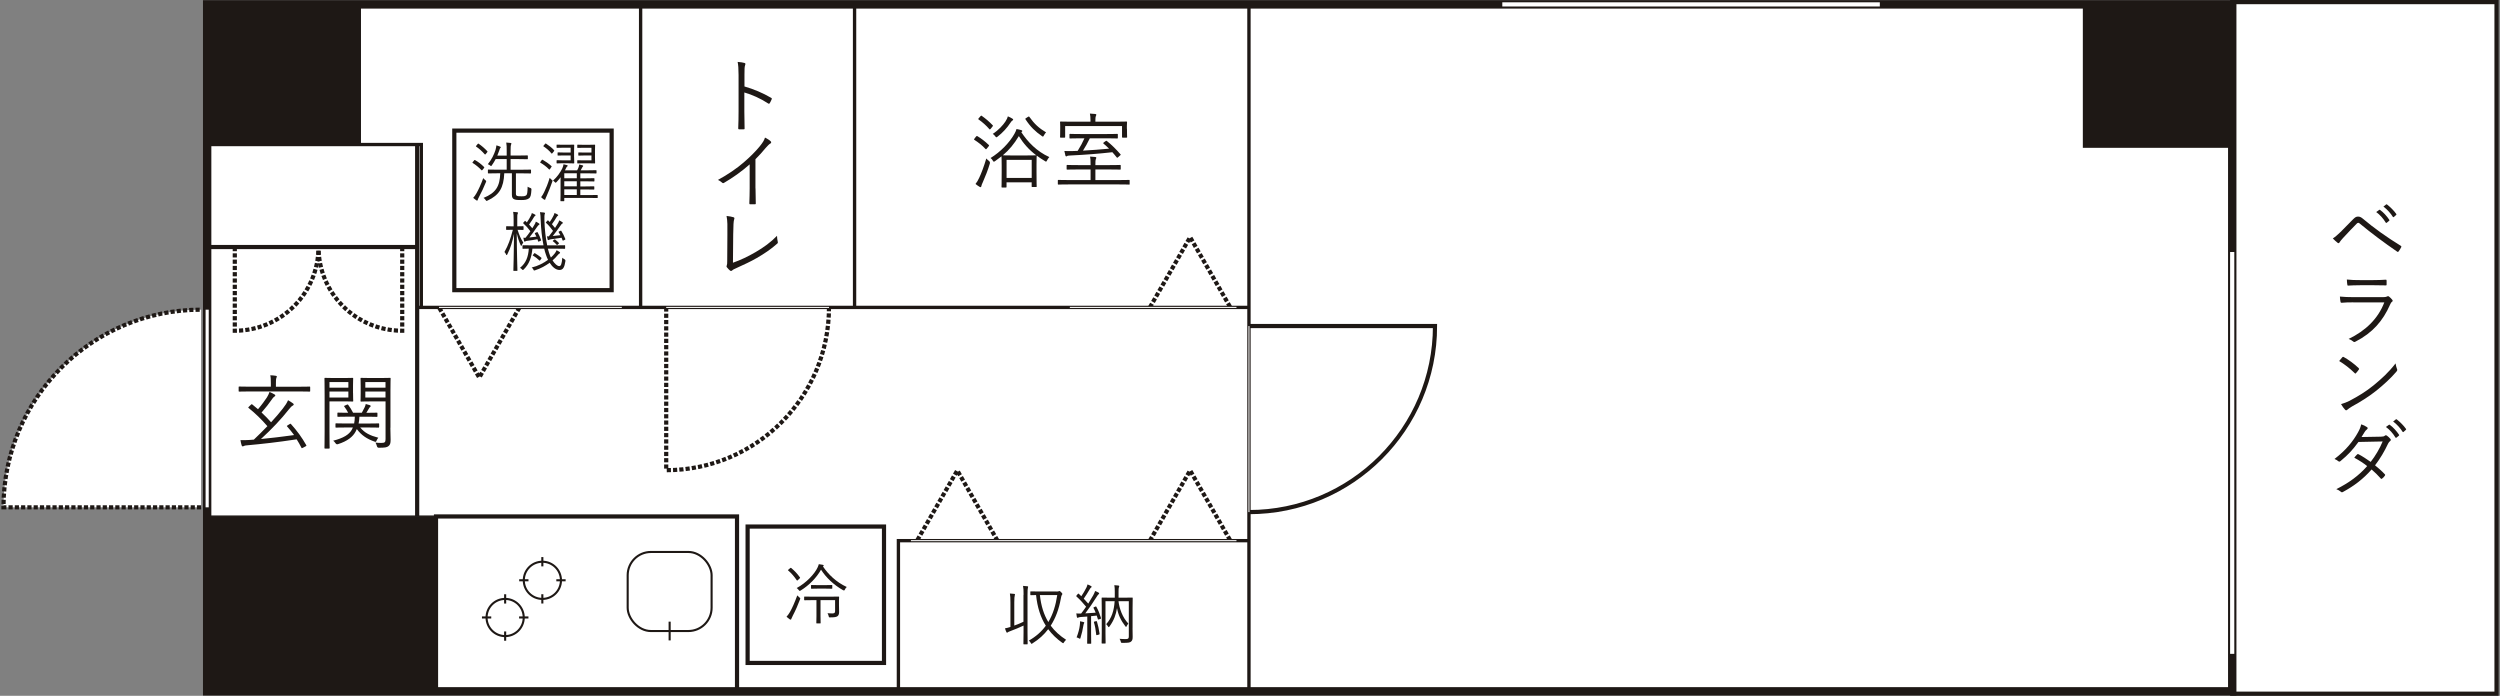
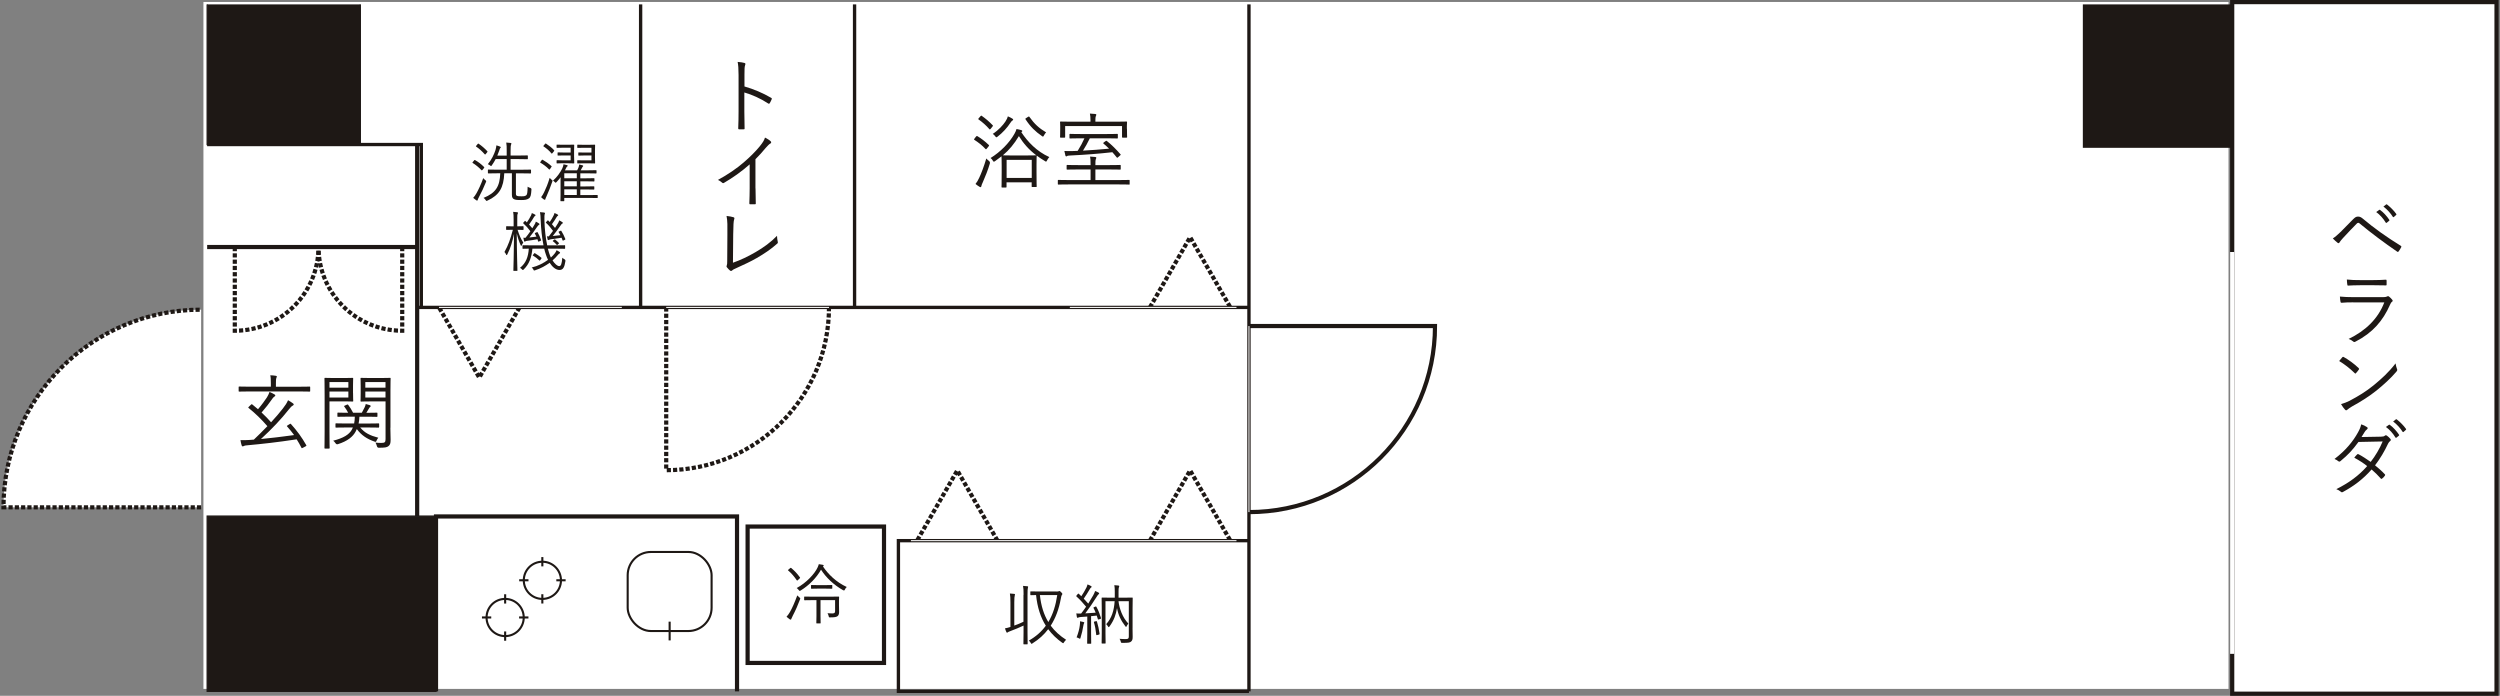
<svg xmlns="http://www.w3.org/2000/svg" id="_レイヤー_1" data-name="レイヤー 1" viewBox="0 0 597 166.15">
  <rect x="0" y="0" width="597" height="166.15" fill="#808080" stroke="none" />
  <defs>
    <style>
      .cls-1, .cls-2, .cls-3, .cls-4, .cls-5, .cls-6, .cls-7, .cls-8, .cls-9, .cls-10 {
        stroke-miterlimit: 10;
      }

      .cls-1, .cls-2, .cls-3, .cls-5, .cls-6, .cls-8, .cls-10 {
        stroke: #1e1815;
      }

      .cls-1, .cls-3 {
        stroke-dasharray: 0 0 1 .5;
      }

      .cls-1, .cls-11 {
        fill: #fff;
      }

      .cls-2 {
        stroke-width: .8px;
      }

      .cls-2, .cls-3, .cls-4, .cls-5, .cls-6, .cls-7, .cls-8, .cls-9, .cls-10 {
        fill: none;
      }

      .cls-4 {
        stroke-width: .75px;
      }

      .cls-4, .cls-7, .cls-9 {
        stroke: #fff;
      }

      .cls-5 {
        stroke-width: 2px;
      }

      .cls-8 {
        stroke-width: .3px;
      }

      .cls-12 {
        fill: #1e1815;
      }

      .cls-12, .cls-11 {
        stroke-width: 0px;
      }

      .cls-9 {
        stroke-width: .25px;
      }

      .cls-10 {
        stroke-width: .5px;
      }
    </style>
  </defs>
  <rect class="cls-11" x="48.58" y=".47" width="483.59" height="164.04" />
  <rect class="cls-11" x="533.05" y=".58" width="63.12" height="165.22" />
-   <rect class="cls-5" x="49.47" y="1.05" width="483.59" height="164.04" />
  <rect class="cls-12" x="49.47" y="123.24" width="54.66" height="41.85" />
  <rect class="cls-8" x="49.47" y="123.24" width="54.66" height="41.85" />
  <rect class="cls-6" x="533.05" y=".5" width="63.12" height="165.15" />
  <line class="cls-2" x1="298.25" y1="1.05" x2="298.25" y2="165.1" />
  <polyline class="cls-12" points="86.05 1.05 86.05 34.52 49.47 34.52 49.47 1.05" />
  <polyline class="cls-8" points="86.05 1.05 86.05 34.52 49.47 34.52 49.47 1.05" />
  <path class="cls-1" d="m48.03,121.15H.83c0-26.07,21.15-47.2,47.2-47.2" />
  <path class="cls-6" d="m298.25,77.86h44.43c0,24.54-19.91,44.43-44.43,44.43" />
  <path class="cls-3" d="m96.05,58.99v19.99c-11.04,0-19.99-8.96-19.99-19.99" />
  <path class="cls-3" d="m56.07,58.99v19.99c11.04,0,19.99-8.96,19.99-19.99" />
  <polyline class="cls-3" points="238.2 129.11 228.6 112.34 218.99 129.11" />
  <g>
-     <path class="cls-12" d="m233.06,32.65c.16-.2.2-.22.33-.14.84.49,1.86,1.25,2.74,2.12.1.1.08.16-.04.31l-.45.55c-.14.18-.22.2-.33.06-.76-.84-1.69-1.55-2.61-2.14-.14-.1-.14-.14,0-.31l.35-.45Zm1.59,10.95c-.18.39-.29.71-.31.88-.02.12-.1.22-.2.22-.06,0-.14-.04-.27-.12-.29-.18-.59-.37-.92-.65.33-.41.55-.78.88-1.47.45-.92,1.14-2.72,1.7-4.62.16.2.39.41.63.59q.31.24.22.61c-.43,1.47-1.12,3.21-1.72,4.56Zm-.53-15.83c.14-.18.2-.2.33-.1.92.65,1.78,1.37,2.59,2.23.12.12.1.18-.06.35l-.39.49c-.16.2-.22.22-.33.1-.76-.88-1.69-1.7-2.57-2.31-.14-.1-.12-.14.04-.31l.39-.45Zm9.76,3.78c1.55,2.35,3.7,4.6,6.7,5.96-.24.25-.41.51-.55.8-.1.2-.16.29-.24.29-.06,0-.14-.06-.27-.14-.72-.43-1.37-.86-1.96-1.31v.08c0,.12-.04.61-.04,2v1.86c0,2.86.04,3.31.04,3.43,0,.14-.02.14-.16.14h-.88c-.14,0-.16,0-.16-.14v-.98h-6v1.08c0,.14-.02.16-.16.16h-.88c-.14,0-.16-.02-.16-.16,0-.1.04-.57.04-3.47v-1.65c0-1.41-.04-1.98-.04-2.17-.49.39-.98.76-1.53,1.14-.14.1-.24.14-.29.14-.1,0-.16-.08-.24-.23-.16-.29-.33-.47-.55-.65,2.37-1.45,4.53-3.68,5.7-5.78.25-.47.41-.78.49-1.14.45.08.8.16,1.16.27.16.04.22.12.22.22,0,.06-.04.14-.12.18l-.14.08Zm-2.17-2.74c-.12.08-.31.33-.41.49-.8,1.23-1.88,2.41-3.08,3.33-.14.1-.22.16-.29.16s-.14-.08-.27-.25c-.16-.22-.37-.43-.59-.57,1.39-.9,2.45-2.1,3-2.92.35-.53.51-.9.61-1.27.41.18.74.33,1.08.55.14.08.18.16.18.23,0,.12-.1.18-.22.25Zm5.74,8.27c-1.78-1.35-3.06-2.82-4.15-4.58-1.12,1.86-2.31,3.31-3.82,4.58.25.02.88.04,2.21.04h3.37c1.67,0,2.23-.04,2.35-.04h.04Zm-1.08,1.1h-6v4.31h6v-4.31Zm-.88-10.27c.18-.12.22-.14.31-.02,1.2,1.7,2.29,2.7,4,3.72-.18.18-.35.41-.51.72-.1.2-.16.29-.24.29-.06,0-.16-.06-.29-.16-1.51-1.04-2.7-2.17-3.88-3.98-.08-.12-.06-.16.16-.29l.45-.29Z" />
+     <path class="cls-12" d="m233.06,32.65c.16-.2.2-.22.33-.14.84.49,1.86,1.25,2.74,2.12.1.1.08.16-.04.31l-.45.55c-.14.18-.22.2-.33.06-.76-.84-1.69-1.55-2.61-2.14-.14-.1-.14-.14,0-.31l.35-.45Zm1.59,10.95c-.18.39-.29.71-.31.88-.02.12-.1.22-.2.22-.06,0-.14-.04-.27-.12-.29-.18-.59-.37-.92-.65.33-.41.55-.78.88-1.47.45-.92,1.14-2.72,1.7-4.62.16.2.39.41.63.59q.31.24.22.61c-.43,1.47-1.12,3.21-1.72,4.56Zm-.53-15.83c.14-.18.2-.2.33-.1.92.65,1.78,1.37,2.59,2.23.12.12.1.18-.06.35l-.39.49c-.16.2-.22.22-.33.1-.76-.88-1.69-1.7-2.57-2.31-.14-.1-.12-.14.04-.31l.39-.45Zm9.76,3.78c1.55,2.35,3.7,4.6,6.7,5.96-.24.25-.41.51-.55.8-.1.2-.16.29-.24.29-.06,0-.14-.06-.27-.14-.72-.43-1.37-.86-1.96-1.31v.08c0,.12-.04.61-.04,2v1.86c0,2.86.04,3.31.04,3.43,0,.14-.02.14-.16.14h-.88c-.14,0-.16,0-.16-.14v-.98h-6v1.08c0,.14-.02.16-.16.16h-.88c-.14,0-.16-.02-.16-.16,0-.1.04-.57.04-3.47v-1.65c0-1.41-.04-1.98-.04-2.17-.49.39-.98.76-1.53,1.14-.14.1-.24.14-.29.14-.1,0-.16-.08-.24-.23-.16-.29-.33-.47-.55-.65,2.37-1.45,4.53-3.68,5.7-5.78.25-.47.41-.78.49-1.14.45.08.8.16,1.16.27.16.04.22.12.22.22,0,.06-.04.14-.12.18l-.14.08Zm-2.17-2.74c-.12.08-.31.33-.41.49-.8,1.23-1.88,2.41-3.08,3.33-.14.1-.22.16-.29.16s-.14-.08-.27-.25c-.16-.22-.37-.43-.59-.57,1.39-.9,2.45-2.1,3-2.92.35-.53.51-.9.61-1.27.41.18.74.33,1.08.55.14.08.18.16.18.23,0,.12-.1.18-.22.25m5.74,8.27c-1.78-1.35-3.06-2.82-4.15-4.58-1.12,1.86-2.31,3.31-3.82,4.58.25.02.88.04,2.21.04h3.37c1.67,0,2.23-.04,2.35-.04h.04Zm-1.08,1.1h-6v4.31h6v-4.31Zm-.88-10.27c.18-.12.22-.14.31-.02,1.2,1.7,2.29,2.7,4,3.72-.18.18-.35.41-.51.72-.1.2-.16.29-.24.29-.06,0-.16-.06-.29-.16-1.51-1.04-2.7-2.17-3.88-3.98-.08-.12-.06-.16.16-.29l.45-.29Z" />
    <path class="cls-12" d="m269.77,43.92c0,.14,0,.16-.14.16-.12,0-.72-.04-2.57-.04h-11.74c-1.82,0-2.45.04-2.55.04-.14,0-.16-.02-.16-.16v-.8c0-.14.02-.16.16-.16.1,0,.72.04,2.55.04h5.11v-2.53h-2.8c-1.98,0-2.64.04-2.76.04-.14,0-.16-.02-.16-.16v-.8c0-.14.02-.16.16-.16.12,0,.78.04,2.76.04h2.8v-.14c0-.94-.02-1.45-.12-1.9.45.02.9.06,1.25.1.14.02.24.1.24.16,0,.14-.06.24-.12.37-.08.18-.1.47-.1,1.29v.12h3.13c1.98,0,2.65-.04,2.76-.04.14,0,.16.02.16.16v.8c0,.14-.02.16-.16.16-.12,0-.78-.04-2.76-.04h-3.13v2.53h5.47c1.84,0,2.45-.04,2.57-.04.14,0,.14.02.14.16v.8Zm-.65-13.17c0,1.63.04,1.84.04,1.96,0,.14-.02.16-.16.16h-.9c-.14,0-.16-.02-.16-.16v-2.61h-13.58v2.61c0,.14-.02.16-.16.16h-.9c-.14,0-.16-.02-.16-.16,0-.12.04-.33.04-1.96v-.61c0-.59-.04-.86-.04-.96,0-.14.02-.16.16-.16.1,0,.78.04,2.7.04h4.41v-.33c0-.65-.04-1.16-.14-1.61.47.02.92.06,1.29.1.14.02.24.08.24.18,0,.14-.06.22-.12.35-.08.18-.1.47-.1.98v.33h4.72c1.88,0,2.57-.04,2.68-.04.14,0,.16.02.16.16,0,.1-.04.37-.04.86v.71Zm-5.09,2.94c.16-.12.2-.1.31,0,1.14.9,2.19,1.96,3.23,3.15.1.12.08.14-.1.29l-.51.45c-.14.12-.2.12-.31-.02-.35-.43-.67-.84-1.02-1.21-3.31.37-6.45.61-9.99.78-.55.02-.72.06-.82.14-.08.06-.14.08-.22.08s-.14-.08-.18-.2c-.08-.27-.18-.71-.25-1.1.61.04,1.29.04,1.98.02.39,0,.8-.02,1.2-.04.65-1.02,1.2-2.06,1.61-3h-.8c-1.84,0-2.51.04-2.61.04-.14,0-.16-.02-.16-.16v-.78c0-.14.02-.16.16-.16.1,0,.76.04,2.61.04h6.01c1.84,0,2.51-.04,2.61-.04.14,0,.16.02.16.16v.78c0,.14-.02.16-.16.16-.1,0-.76-.04-2.61-.04h-3.92c-.53,1.1-1.08,2.08-1.63,2.94,2.14-.12,4.21-.27,6.23-.47-.41-.41-.86-.8-1.33-1.21-.12-.1-.12-.16.1-.31l.41-.29Z" />
  </g>
  <g>
    <path class="cls-12" d="m74.07,93.36c0,.14-.02.16-.16.16-.12,0-.72-.04-2.57-.04h-11.62c-1.84,0-2.47.04-2.57.04-.14,0-.16-.02-.16-.16v-.9c0-.14.02-.16.16-.16.1,0,.72.04,2.57.04h4.96v-.74c0-1-.02-1.51-.14-1.98.49,0,.94.06,1.33.12.16.02.24.08.24.16,0,.14-.06.22-.12.35-.08.2-.1.49-.1,1.37v.73h5.45c1.84,0,2.45-.04,2.57-.04.14,0,.16.02.16.16v.9Zm-4.9,7.9c.18-.12.22-.1.31,0,1.45,1.61,2.61,3.19,3.66,5.05.06.14.04.18-.18.29l-.63.33c-.25.14-.27.14-.35-.02-.35-.69-.72-1.35-1.14-2-4.8.73-8.23,1.1-11.83,1.43-.41.04-.59.06-.72.14-.1.06-.24.12-.35.12-.1,0-.2-.1-.25-.29-.1-.31-.2-.76-.27-1.21.72.02,1.29.02,2.16-.04.33-.02.69-.04,1.04-.08,1.08-1.02,2.17-2.12,3.23-3.21-1.43-1.65-2.86-3.04-4.49-4.35-.12-.1-.12-.14.1-.33l.47-.45c.16-.16.2-.16.31-.06.45.37.92.74,1.37,1.14.94-1.1,1.65-2.1,2.14-2.84.27-.43.45-.84.61-1.29.39.16.88.41,1.18.59.16.1.2.18.2.27,0,.12-.14.22-.24.27-.2.12-.39.37-.59.67-.61.88-1.43,1.96-2.45,3.12.8.74,1.57,1.53,2.27,2.33,1.06-1.16,2.04-2.27,2.8-3.27.61-.78.98-1.35,1.25-2,.49.27.84.51,1.16.74.18.12.2.2.2.29s-.08.18-.25.27c-.24.12-.51.39-.9.88-1.9,2.41-4,4.62-6.68,7.09,2.19-.22,4.72-.49,7.9-.96-.49-.69-1.04-1.35-1.65-2.04-.1-.1-.08-.14.12-.27l.51-.31Z" />
    <path class="cls-12" d="m84.31,93.85c0,1.29.04,1.78.04,1.88,0,.14-.02.16-.16.16-.1,0-.59-.04-1.96-.04h-3.55v7.13c0,2.7.04,3.86.04,3.98,0,.14-.02.16-.16.16h-.92c-.14,0-.16-.02-.16-.16,0-.12.04-1.27.04-3.98v-8.48c0-2.8-.04-4-.04-4.11,0-.14.02-.16.16-.16.12,0,.76.04,2.21.04h2.37c1.37,0,1.86-.04,1.96-.04.14,0,.16.02.16.16,0,.12-.04.61-.04,1.8v1.67Zm-1.12-2.62h-4.51v1.35h4.51v-1.35Zm0,2.27h-4.51v1.43h4.51v-1.43Zm7.33,8.46c0,.14-.02.16-.16.16-.12,0-.74-.04-2.61-.04h-1.74c1.06,1.29,2.33,1.92,4.33,2.45-.16.18-.29.41-.43.71-.14.31-.16.33-.51.2-1.76-.63-3.08-1.47-4.19-2.98l-.29.61c-.65,1.21-1.92,2.27-4.23,3q-.33.1-.53-.18c-.22-.31-.39-.51-.59-.65,2.45-.63,3.78-1.45,4.45-2.63.1-.18.18-.35.25-.53h-1.37c-1.9,0-2.53.04-2.63.04-.14,0-.16-.02-.16-.16v-.71c0-.14.02-.16.16-.16.1,0,.72.04,2.63.04h1.67c.1-.47.14-1,.16-1.63h-1.47c-1.82,0-2.43.04-2.53.04-.14,0-.16-.02-.16-.16v-.69c0-.14.02-.16.16-.16.1,0,.69.04,2.41.04-.27-.53-.57-1.02-.92-1.47-.1-.14-.06-.18.14-.25l.45-.2c.2-.08.24-.1.33.02.39.51.82,1.18,1.18,1.9h2.08c.25-.47.47-.9.67-1.29.12-.25.22-.53.27-.8.35.08.69.18.96.27.14.06.22.12.22.22s-.06.16-.14.22c-.12.1-.24.25-.31.41-.16.25-.33.59-.59.98,1.78,0,2.37-.04,2.49-.04.14,0,.16.02.16.16v.69c0,.14-.02.16-.16.16-.12,0-.71-.04-2.53-.04h-1.61c-.02.53-.08,1.08-.2,1.63h2.14c1.86,0,2.49-.04,2.61-.04.14,0,.16.02.16.16v.71Zm2.7.18c0,1.08.06,2.16.06,2.9,0,.86-.14,1.19-.51,1.49-.37.31-.82.39-2.31.39q-.35,0-.45-.37c-.1-.37-.2-.61-.35-.86.51.06.86.08,1.37.08.86,0,1.04-.16,1.04-.94v-8.97h-3.68c-1.53,0-2.02.04-2.12.04-.16,0-.18-.02-.18-.16,0-.1.04-.47.04-1.76v-1.9c0-1.2-.04-1.57-.04-1.69,0-.14.02-.16.18-.16.1,0,.59.04,2.12.04h2.61c1.51,0,2.02-.04,2.12-.04.14,0,.16.02.16.16,0,.12-.04.9-.04,2.8v8.95Zm-1.16-10.91h-4.82v1.35h4.82v-1.35Zm0,2.27h-4.82v1.43h4.82v-1.43Z" />
  </g>
  <g>
    <path class="cls-12" d="m261.59,144.85c.13-.05.16-.06.22.05.5.88.81,1.72,1.11,2.68.03.12.02.16-.17.22l-.31.11c-.2.06-.24.05-.27-.06l-.27-.85c-.45.06-.91.11-1.35.14v4.18c0,1.71.03,2.21.03,2.29,0,.11-.02.11-.13.11h-.71c-.11,0-.13,0-.13-.11,0-.09.03-.58.03-2.29v-4.09c-.53.05-1.05.08-1.54.11-.36.03-.53.09-.61.14-.06.03-.11.06-.17.06-.08,0-.14-.08-.17-.2-.05-.23-.08-.5-.13-.86.36.03.63.05,1.02.03h.13c.42-.53.81-1.08,1.19-1.63-.72-.86-1.49-1.72-2.3-2.44-.09-.09-.09-.11.03-.25l.28-.34c.13-.14.16-.14.25-.05l.6.58c.42-.63.86-1.36,1.22-2.08.14-.3.2-.5.25-.74.28.09.58.23.83.38.11.06.16.11.16.19s-.05.13-.13.17c-.11.08-.17.16-.28.33-.55.92-.94,1.58-1.47,2.33.36.38.71.75,1.07,1.18.41-.66.8-1.32,1.19-1.99.22-.39.34-.69.45-1.02.3.11.56.23.83.39.09.05.14.11.14.19s-.05.13-.14.2c-.14.12-.28.3-.53.71-.88,1.39-1.76,2.7-2.65,3.85.8-.03,1.6-.09,2.48-.16-.14-.38-.31-.74-.5-1.1-.06-.11-.05-.16.14-.23l.3-.13Zm-2.74,4.03c-.05.08-.11.3-.16.6-.13.83-.34,1.8-.67,2.85-.05.16-.08.22-.14.22-.05,0-.11-.05-.24-.12-.14-.09-.39-.19-.55-.22.42-1.08.67-2.05.77-2.88.05-.39.06-.66.05-.97.33.06.63.13.8.17.16.05.22.09.22.17,0,.06-.03.11-.08.19Zm2.87-.53c.16-.05.2-.03.23.08.28.91.47,1.83.63,2.9.02.13,0,.17-.19.22l-.34.09c-.22.06-.25.06-.27-.08-.11-1.11-.28-2.05-.55-2.95-.03-.11-.02-.14.16-.19l.33-.08Zm8.73,1.57c0,1.13.03,1.75.03,2.16,0,.56-.08.86-.36,1.11-.28.25-.58.33-2.1.33-.3,0-.31-.02-.39-.33-.06-.27-.16-.44-.28-.64.56.05,1.13.06,1.52.06.53,0,.69-.13.69-.64v-8.4h-2.46c.2,1.71.92,3.85,2.35,5.34-.16.19-.31.41-.41.63-.06.13-.09.17-.14.17-.03,0-.09-.05-.17-.16-1.03-1.33-1.68-2.65-1.99-4.34-.24,1.52-.71,2.92-1.79,4.39-.08.11-.13.16-.19.16-.05,0-.09-.05-.16-.16-.13-.22-.3-.41-.44-.55,1.33-1.47,1.86-3.21,2.02-5.48h-2.19v7.65c0,1.58.03,2.24.03,2.32,0,.13-.02.14-.11.14h-.71c-.11,0-.13-.02-.13-.14,0-.08.03-.72.03-2.4v-5.88c0-1.68-.03-2.35-.03-2.43,0-.11.02-.13.13-.13.08,0,.58.03,2.01.03h1v-1.47c0-.64-.02-1.07-.11-1.52.38.02.66.05.99.09.13.02.19.08.19.14,0,.11-.05.19-.09.3-.06.17-.08.42-.08.99v1.47h1.24c1.43,0,1.93-.03,2.01-.03.11,0,.13.02.13.13,0,.08-.03.83-.03,2.48v4.61Z" />
    <path class="cls-12" d="m244.43,142.06c0-1.11-.02-1.54-.13-2.15.42.02.75.05,1.05.09.11.02.17.06.17.13,0,.08-.03.16-.06.27-.06.19-.09.58-.09,1.63v9c0,1.82.03,2.63.03,2.71,0,.11-.02.13-.13.13h-.75c-.11,0-.13-.02-.13-.13,0-.08.03-.88.03-2.7v-1.65c-.99.47-2.08.92-3.15,1.32-.33.13-.55.22-.6.27-.08.08-.13.11-.19.11s-.11-.06-.16-.16c-.13-.27-.24-.55-.33-.88.39-.06.8-.17,1.3-.33v-5.83c0-1.11-.03-1.55-.13-2.16.41.02.74.05,1.05.09.09.02.17.05.17.13,0,.09-.03.16-.06.28-.06.19-.11.58-.11,1.63v5.53c.77-.28,1.5-.56,2.19-.91v-6.42Zm7.85-.8c.36,0,.45-.02.55-.08.06-.03.11-.05.17-.05.08,0,.19.06.44.33.2.19.25.3.25.38s-.05.17-.11.25c-.11.11-.17.39-.27.94-.44,2.4-1.21,4.53-2.4,6.38.97,1.32,2.19,2.41,3.68,3.38-.2.17-.38.38-.52.61-.09.14-.13.2-.19.2-.05,0-.11-.05-.22-.11-1.33-.94-2.44-2.01-3.35-3.24-.99,1.3-2.21,2.43-3.73,3.37-.11.08-.19.13-.25.13s-.11-.08-.2-.24c-.13-.22-.28-.41-.45-.53,1.71-.97,3.04-2.16,4.06-3.56-1.24-1.97-2.02-4.36-2.33-7.32-.86.02-1.18.03-1.24.03-.11,0-.13-.02-.13-.14v-.66c0-.09.02-.11.13-.11.08,0,.55.03,1.99.03h4.12Zm-3.95.85c.28,2.62.96,4.7,2.01,6.44,1.11-1.85,1.77-4.01,2.13-6.44h-4.14Z" />
  </g>
  <g>
    <path class="cls-12" d="m113.2,38.32c.11-.14.14-.16.25-.09.72.41,1.43.92,2.15,1.65.08.08.08.13-.05.28l-.31.39c-.13.16-.19.17-.27.08-.63-.67-1.35-1.25-2.08-1.71-.11-.08-.11-.11.02-.25l.3-.34Zm1.18,8.73c-.17.31-.27.55-.3.69-.02.11-.08.17-.17.17-.05,0-.11-.03-.22-.11-.22-.16-.42-.31-.69-.55.28-.31.5-.6.8-1.13.38-.67,1.08-2.1,1.6-3.59.11.16.3.33.49.49.16.13.22.17.22.25,0,.06-.03.14-.08.25-.47,1.16-1.08,2.49-1.65,3.53Zm-.33-12.65c.11-.14.16-.14.25-.08.77.53,1.46,1.13,2.07,1.79.09.09.06.13-.03.25l-.34.42c-.11.14-.17.16-.25.06-.66-.74-1.3-1.33-2.04-1.83-.09-.06-.09-.09.05-.25l.3-.36Zm9.14,11.67c0,.44.03.56.22.67.2.11.45.14,1.13.14s.86-.06,1.1-.23c.27-.19.33-.67.36-2.07.17.12.38.22.66.31q.27.09.25.38c-.08,1.32-.19,1.83-.63,2.12-.45.31-.94.38-1.82.38-.92,0-1.43-.03-1.8-.25-.23-.14-.42-.38-.42-1.03v-5.11h-1.82c-.16,3.49-1.18,5.2-4,6.52-.11.05-.17.08-.22.08-.08,0-.13-.06-.22-.2-.17-.27-.33-.41-.52-.52,2.98-1.21,3.89-2.77,4-5.88h-.61c-1.6,0-2.13.03-2.21.03-.11,0-.13-.02-.13-.13v-.66c0-.11.02-.13.13-.13.08,0,.61.03,2.21.03h2.15v-2.54h-2.63c-.27.5-.56,1-.91,1.49-.09.13-.13.19-.19.19-.05,0-.11-.05-.22-.14-.17-.14-.38-.25-.56-.31.94-1.13,1.5-2.37,1.83-3.37.13-.45.19-.8.22-1.13.34.09.63.19.88.3.11.05.17.09.17.17,0,.06-.06.13-.13.19-.09.09-.14.25-.25.6-.13.36-.27.77-.45,1.18h2.24v-1.1c0-1.05,0-1.36-.11-2.01.38.02.72.05,1.02.09.13.02.22.08.22.14,0,.11-.08.22-.11.33-.06.19-.09.45-.09,1.44v1.1h1.94c1.49,0,1.97-.03,2.05-.03.11,0,.13.02.13.13v.66c0,.11-.02.12-.13.12-.08,0-.56-.03-2.05-.03h-1.94v2.54h2.54c1.6,0,2.13-.03,2.21-.03.11,0,.13.02.13.13v.66c0,.11-.02.13-.13.13-.08,0-.61-.03-2.21-.03h-1.27v4.7Z" />
    <path class="cls-12" d="m129.38,38.22c.06-.11.13-.11.23-.05.6.33,1.49.94,2.08,1.5.09.09.06.09-.06.27l-.28.42c-.11.16-.16.17-.25.08-.64-.67-1.33-1.16-2.04-1.58-.11-.06-.09-.09.03-.25l.28-.39Zm1.14,8.63c-.14.33-.27.55-.28.67-.02.16-.06.19-.16.19-.05,0-.13-.03-.2-.08-.2-.14-.44-.31-.66-.55.25-.31.53-.78.72-1.19.47-1,.86-1.88,1.32-3.42.11.14.3.31.45.44.27.2.28.2.17.49-.44,1.28-.86,2.33-1.36,3.45Zm-.36-12.49c.11-.13.14-.13.24-.06.69.45,1.44,1.02,1.91,1.57.08.09.09.12-.05.28l-.33.41c-.13.16-.17.16-.25.06-.56-.69-1.24-1.24-1.88-1.66-.09-.06-.08-.08.05-.23l.31-.36Zm12.58,12.8c0,.11-.02.13-.13.13-.08,0-.58-.03-2.08-.03h-5.78v.67c0,.11-.02.12-.13.12h-.66c-.11,0-.13-.02-.13-.12,0-.08.03-.36.03-1.4v-3.42c0-.27,0-.52.02-.78-.3.39-.63.78-.97,1.14-.11.11-.17.16-.23.16s-.11-.05-.22-.17c-.11-.13-.24-.23-.39-.33,1-.89,1.76-2.01,2.19-2.88.14-.3.27-.71.31-1.02.3.06.53.11.83.2.13.05.17.09.17.16s-.05.13-.13.17c-.13.08-.27.38-.42.69l-.11.22h2.91c.16-.27.24-.47.31-.64.09-.27.16-.5.19-.75.31.06.6.13.8.2.09.03.14.08.14.13,0,.08-.03.14-.09.19-.08.06-.09.13-.16.23-.13.25-.24.45-.34.64h1.63c1.46,0,1.94-.03,2.02-.03.11,0,.13.02.13.13v.52c0,.11-.02.13-.13.13-.08,0-.56-.03-2.02-.03h-1.72v1.19h1.27c1.44,0,1.9-.03,1.97-.03.11,0,.13.02.13.13v.52c0,.11-.02.13-.13.13-.08,0-.53-.03-1.97-.03h-1.27v1.22h1.24c1.43,0,1.88-.03,1.96-.03.13,0,.14.02.14.13v.52c0,.11-.02.13-.14.13-.08,0-.53-.03-1.96-.03h-1.24v1.35h1.94c1.5,0,2.01-.03,2.08-.03.11,0,.13.02.13.13v.52Zm-5.64-9.64c0,.92.03,1.3.03,1.38,0,.11-.02.12-.13.12-.08,0-.42-.03-1.43-.03h-1.43c-.81,0-1.02.03-1.1.03-.11,0-.13-.02-.13-.12v-.52c0-.11.02-.13.13-.13.08,0,.28.03,1.1.03h2.13v-1.16h-1.8c-.89,0-1.1.03-1.19.03-.11,0-.13-.02-.13-.12v-.52c0-.11.02-.12.13-.12.09,0,.3.03,1.19.03h1.8v-1.14h-1.9c-.97,0-1.25.03-1.33.03-.11,0-.13-.02-.13-.12v-.53c0-.11.02-.12.13-.12.08,0,.36.03,1.33.03h1.19c1,0,1.35-.03,1.43-.03.11,0,.13.02.13.12,0,.08-.03.45-.03,1.38v1.49Zm.64,3.86h-2.99v1.19h2.99v-1.19Zm0,1.9h-2.99v1.22h2.99v-1.22Zm0,1.93h-2.99v1.35h2.99v-1.35Zm4.34-7.68c0,.92.03,1.3.03,1.38,0,.11-.02.12-.13.12-.09,0-.45-.03-1.44-.03h-1.46c-.81,0-1.02.03-1.1.03-.11,0-.13-.02-.13-.12v-.52c0-.11.02-.13.13-.13.08,0,.28.03,1.1.03h2.16v-1.16h-1.82c-.89,0-1.13.03-1.21.03-.09,0-.11-.02-.11-.12v-.52c0-.11.02-.12.11-.12.08,0,.31.03,1.21.03h1.82v-1.14h-1.91c-1,0-1.27.03-1.35.03-.11,0-.13-.02-.13-.12v-.53c0-.11.02-.12.13-.12.08,0,.34.03,1.35.03h1.21c.99,0,1.35-.03,1.44-.03.11,0,.13.02.13.12,0,.08-.03.45-.03,1.38v1.49Z" />
  </g>
  <path class="cls-12" d="m125.02,54.79c0,.11-.02.12-.14.12-.08,0-.36-.03-1.28-.03.41,1.29.75,2.12,1.36,3.04-.13.17-.25.41-.36.64-.05.11-.09.16-.13.16-.05,0-.08-.05-.13-.16-.41-.92-.66-1.65-.94-2.85.02,4.73.16,8.65.16,8.87,0,.09-.02.11-.13.11h-.71c-.11,0-.13-.02-.13-.11,0-.22.13-4.15.16-8.73-.42,1.91-.81,3.34-1.61,4.9-.06.11-.11.17-.16.17s-.08-.05-.13-.16c-.09-.23-.25-.44-.39-.58.94-1.68,1.41-3.04,2.01-5.31h-.09c-1.02,0-1.3.03-1.38.03-.13,0-.14-.02-.14-.12v-.63c0-.11.02-.13.14-.13.08,0,.36.03,1.38.03h.27v-1.55c0-.94-.02-1.39-.11-1.91.38.02.64.05.96.09.11.02.19.06.19.13,0,.13-.05.2-.09.31-.08.17-.08.45-.08,1.35v1.58c1,0,1.28-.03,1.36-.03.13,0,.14.02.14.13v.63Zm5.81,4.59c.08.34.17.67.28.99.13.41.27.78.44,1.13.36-.33.69-.67.94-1,.2-.28.33-.49.42-.75.25.13.55.28.71.42.11.09.13.14.13.19,0,.08-.05.13-.14.17-.13.06-.28.22-.44.41-.33.41-.74.83-1.22,1.25.55.85,1.16,1.36,1.58,1.36s.63-.47.75-2.01c.13.14.33.27.5.36q.3.16.24.47c-.22,1.49-.58,2.1-1.41,2.1s-1.66-.64-2.35-1.72c-.94.69-2.1,1.35-3.46,1.79-.3.09-.3.11-.44-.19-.09-.17-.22-.33-.39-.47,1.47-.34,2.84-1.05,3.9-1.83-.19-.38-.36-.8-.5-1.24-.16-.44-.3-.92-.41-1.43h-2.82c-.19,2.05-.75,3.68-2.05,4.94-.11.11-.16.16-.22.16s-.13-.05-.24-.17c-.14-.16-.28-.25-.45-.35,1.41-1.13,1.97-2.6,2.1-4.58-.96.02-1.32.03-1.38.03-.11,0-.13-.02-.13-.12v-.6c0-.11.02-.13.13-.13.08,0,.61.03,2.19.03h2.7c-.38-1.83-.58-3.9-.67-5.92-.03-1.08-.06-1.44-.17-2.01.38.02.64.05.96.09.11.02.24.08.24.14,0,.11-.05.19-.09.3-.05.13-.06.47-.05,1.43.05,2.1.28,4.2.66,5.97h1.96c1.6,0,2.12-.03,2.21-.03s.11.02.11.13v.6c0,.11-.02.12-.11.12s-.61-.03-2.21-.03h-1.77Zm-2.62-3.93c.11-.05.14-.05.19.05.3.5.6,1.21.8,1.8.05.11.02.14-.11.2l-.36.16c-.16.08-.19.09-.22-.03l-.17-.5c-.83.16-1.69.28-2.33.36-.34.03-.45.08-.53.14-.06.05-.13.08-.17.08-.08,0-.14-.06-.17-.17-.06-.22-.13-.52-.16-.77.19.02.34.02.5.02.39-.47.8-1.02,1.18-1.57-.55-.74-1.08-1.33-1.69-1.88-.08-.06-.09-.08.05-.23l.28-.3c.08-.09.09-.09.17-.03l.34.33c.39-.53.75-1.16.99-1.65.08-.17.16-.36.2-.58.27.09.56.24.75.36.11.06.14.09.14.17,0,.06-.06.13-.14.17-.09.06-.17.13-.25.28-.28.45-.71,1.19-1.16,1.76.27.3.53.6.78.89l.53-.88c.14-.24.25-.45.31-.71.28.13.56.3.75.44.08.06.13.13.13.17,0,.08-.06.13-.16.17-.14.08-.27.27-.55.66-.47.69-1.13,1.63-1.71,2.35.52-.05,1.07-.11,1.68-.2-.11-.23-.24-.49-.36-.71-.06-.11-.05-.14.11-.2l.36-.16Zm-.67,5.08c.08-.09.11-.11.22-.05.52.3,1.03.66,1.52,1.07.08.06.06.11-.02.22l-.23.33c-.13.17-.16.17-.25.08-.45-.44-.97-.83-1.49-1.13-.11-.06-.09-.08.03-.23l.22-.28Zm6.3-5.41c.14-.08.16-.05.22.05.34.53.69,1.24.94,1.9.03.09,0,.14-.11.19l-.33.16c-.17.08-.19.06-.22-.05-.06-.2-.14-.39-.24-.6-.89.14-1.82.28-2.44.35-.34.05-.47.11-.55.16-.06.03-.13.06-.17.06-.08,0-.14-.06-.17-.17-.06-.2-.11-.49-.16-.74.16.02.3.02.45.02.33-.41.67-.85,1-1.32-.55-.75-1.05-1.36-1.66-1.91-.09-.08-.09-.09.05-.23l.28-.3c.11-.11.11-.09.19-.03.13.13.25.23.36.36.36-.52.69-1.08.91-1.54.09-.17.17-.39.22-.61.27.09.56.24.75.36.11.06.14.09.14.17,0,.06-.06.14-.14.17-.09.05-.17.13-.25.28-.27.44-.67,1.13-1.11,1.69.27.3.5.6.74.89.25-.36.49-.74.69-1.1.14-.23.25-.45.31-.71.28.12.56.31.75.44.08.06.13.13.13.17,0,.08-.05.13-.16.17-.14.06-.27.27-.55.66-.47.67-1.13,1.61-1.71,2.3.56-.05,1.16-.11,1.82-.2-.13-.25-.27-.49-.41-.71-.06-.11-.05-.11.14-.2l.28-.14Zm-1.52,2.12c.11-.09.16-.09.27-.02.28.22.58.49.86.78.09.09.08.11-.03.2l-.25.22c-.14.13-.16.13-.25.02-.25-.31-.58-.61-.86-.81-.11-.08-.09-.09.06-.22l.2-.17Z" />
  <path class="cls-12" d="m189.28,147.11c-.16.31-.28.55-.31.67-.03.12-.08.19-.16.19-.06,0-.14-.02-.27-.11-.22-.17-.45-.34-.72-.58.34-.38.55-.67.8-1.1.56-.97,1.13-2.26,1.77-4,.14.16.31.33.49.47.25.19.27.19.16.5-.5,1.33-1.05,2.6-1.76,3.95Zm-.6-11.44c.13-.09.19-.11.27-.03.86.74,1.41,1.32,2.08,2.24.06.08.06.13-.06.24l-.45.42c-.16.14-.17.14-.24.05-.67-.97-1.22-1.63-2.05-2.35-.11-.09-.09-.09.06-.23l.39-.33Zm7.85-.39c1.25,1.85,3.17,3.75,5.67,4.89-.19.17-.33.38-.45.64-.08.14-.13.2-.2.2-.05,0-.13-.03-.24-.08-2.29-1.3-4.09-3.07-5.25-4.89-1.07,1.93-2.87,3.75-4.86,4.97-.11.06-.17.09-.24.09s-.11-.05-.22-.19c-.13-.17-.28-.34-.49-.49,2.29-1.22,4.31-3.42,4.98-4.89.14-.3.24-.58.3-.81.36.05.66.09.97.16.14.03.2.09.2.19,0,.05-.02.09-.11.14l-.08.06Zm3.82,9.25c0,.67.02,1.24.03,1.63,0,.42-.11.78-.36.97-.3.23-.77.3-1.74.3-.31,0-.33.02-.39-.3-.05-.24-.16-.49-.28-.69.42.03.69.05,1.1.05.55,0,.71-.14.71-.56v-2.62h-3.48v3.82c0,1.1.03,1.55.03,1.63,0,.11-.02.11-.13.11h-.77c-.11,0-.13,0-.13-.11,0-.09.03-.53.03-1.63v-3.82h-.72c-1.52,0-2.01.03-2.08.03-.13,0-.14-.02-.14-.13v-.63c0-.11.02-.12.14-.12.08,0,.56.03,2.08.03h3.87c1.52,0,2.05-.03,2.13-.03.11,0,.13.02.13.12,0,.08-.03.25-.03.78v1.16Zm-1.6-4.06c0,.11-.02.12-.13.12-.09,0-.44-.03-1.57-.03h-1.68c-1.14,0-1.47.03-1.57.03-.11,0-.13-.02-.13-.12v-.64c0-.11.02-.13.13-.13.09,0,.42.03,1.57.03h1.68c1.13,0,1.47-.03,1.57-.03.11,0,.13.02.13.13v.64Z" />
  <polyline class="cls-6" points="176 165.1 176 123.33 104.12 123.33 104.12 165.1" />
  <circle class="cls-10" cx="129.52" cy="138.58" r="4.44" />
  <polyline class="cls-10" points="129.51 144.12 129.51 143.05 129.51 141.9" />
  <polyline class="cls-10" points="129.51 133.03 129.51 134.14 129.51 135.25" />
  <polyline class="cls-10" points="135.07 138.57 133.92 138.57 132.85 138.57" />
  <polyline class="cls-10" points="123.98 138.57 125.08 138.57 126.2 138.57" />
  <circle class="cls-10" cx="120.63" cy="147.46" r="4.44" />
  <polyline class="cls-10" points="120.63 153.01 120.63 151.94 120.63 150.79" />
  <polyline class="cls-10" points="120.63 141.91 120.63 143.02 120.63 144.13" />
  <polyline class="cls-10" points="126.19 147.45 125.04 147.45 123.96 147.45" />
  <polyline class="cls-10" points="115.09 147.45 116.2 147.45 117.31 147.45" />
  <rect class="cls-10" x="149.89" y="131.81" width="20.04" height="18.88" rx="5.55" ry="5.55" />
  <line class="cls-10" x1="159.91" y1="152.93" x2="159.91" y2="148.45" />
  <line class="cls-6" x1="49.47" y1="58.99" x2="99.62" y2="58.99" />
-   <rect class="cls-6" x="108.49" y="31.19" width="37.57" height="38.1" />
  <line class="cls-7" x1="533.05" y1="156.14" x2="533.05" y2="60.18" />
  <line class="cls-9" x1="298.25" y1="77.86" x2="298.25" y2="122.29" />
  <line class="cls-4" x1="49.47" y1="121.15" x2="49.47" y2="73.95" />
  <rect class="cls-12" x="497.38" y="1.05" width="35.67" height="34.25" />
  <polyline class="cls-2" points="298.25 129.11 214.54 129.11 214.54 165.09 298.25 165.09" />
  <polyline class="cls-3" points="274.59 129.11 284.2 112.34 293.81 129.11" />
  <line class="cls-9" x1="295.27" y1="129.11" x2="217.53" y2="129.11" />
  <line class="cls-6" x1="99.62" y1="34.52" x2="99.62" y2="123.24" />
  <line class="cls-2" x1="99.62" y1="73.41" x2="298.25" y2="73.41" />
  <path class="cls-3" d="m159.09,73.41v38.87c21.47,0,38.87-17.42,38.87-38.87" />
  <line class="cls-9" x1="159.09" y1="73.41" x2="197.97" y2="73.41" />
  <line class="cls-2" x1="152.98" y1="73.41" x2="152.98" y2="1.05" />
  <polyline class="cls-2" points="100.61 73.41 100.61 34.51 49.46 34.52" />
  <line class="cls-2" x1="204.07" y1="73.41" x2="204.07" y2="1.05" />
  <polyline class="cls-3" points="274.59 73.41 284.2 56.64 293.81 73.41" />
  <line class="cls-9" x1="295.27" y1="73.41" x2="255.48" y2="73.41" />
  <polyline class="cls-3" points="124.06 73.41 114.45 90.17 104.84 73.41" />
  <line class="cls-9" x1="104.84" y1="73.41" x2="148.49" y2="73.41" />
  <rect class="cls-6" x="178.53" y="125.74" width="32.57" height="32.57" />
  <line class="cls-7" x1="448.9" y1="1.05" x2="358.75" y2="1.05" />
  <g>
    <path class="cls-12" d="m177.76,20.64c2.25.65,4.43,1.57,6.39,2.72.16.08.2.18.14.31-.14.35-.31.71-.47.96-.12.16-.2.2-.37.08-1.82-1.2-3.92-2.12-5.7-2.63v4.55c0,1.2.04,2.72.06,4,.02.2-.04.25-.25.25-.29.02-.69.02-1,0-.22,0-.27-.06-.27-.27.06-1.25.08-2.78.08-3.98v-8.72c0-1.47-.08-2.47-.22-3.13.69.06,1.27.14,1.63.25.31.08.24.29.14.59-.12.33-.14.92-.14,2.17v2.84Z" />
    <path class="cls-12" d="m180.42,44.99c0,1.18.02,2.29.06,3.55.02.18-.04.24-.2.24-.35.02-.78.02-1.14,0-.16,0-.2-.06-.2-.24.04-1.18.08-2.35.08-3.49v-5.8c-2.06,1.82-3.98,3.15-6.15,4.43-.18.1-.31.06-.45-.08-.25-.25-.61-.45-.98-.63,2.43-1.33,4.47-2.74,6.09-4.13,1.49-1.27,2.88-2.66,3.8-3.78.82-1,1.18-1.59,1.35-2.21.53.27,1.06.59,1.35.88.2.2.16.43-.08.55-.24.12-.61.47-1.1,1.04-.82,1-1.53,1.78-2.45,2.7v6.98Z" />
    <path class="cls-12" d="m175.03,62.74c1.88-.67,3.53-1.45,5.39-2.53,2-1.16,3.62-2.35,5.13-3.9.02.51.08,1.04.18,1.41.06.2.04.31-.12.45-1.45,1.31-3.19,2.47-4.9,3.45-1.51.88-3.02,1.55-4.8,2.37-.47.22-.86.37-1.04.57-.18.18-.37.18-.55.04-.24-.2-.53-.49-.74-.78-.12-.16-.1-.29-.02-.47.08-.2.1-.43.1-1l.04-6.33c.02-2,.04-3.27-.2-4.45.61.06,1.37.2,1.67.31.24.08.25.24.14.55-.12.29-.2,1.33-.22,3.57l-.06,6.74Z" />
  </g>
  <g>
    <path class="cls-12" d="m559.15,55.17c.69-.69,1.72-1.74,2.78-2.82.47-.47.74-.63,1.16-.63s.71.12,1.2.53c2.51,2.14,5.76,4.45,8.99,6.43.18.1.2.22.12.37-.2.39-.41.73-.61.98-.1.14-.2.18-.35.06-3.12-2.14-6.11-4.37-8.88-6.66-.12-.1-.23-.22-.39-.22-.18,0-.27.08-.37.18-.88.88-1.96,2.02-3.29,3.45-.45.49-.67.78-.84,1.06-.12.2-.27.22-.45.08-.31-.23-.74-.63-1.14-1.04.47-.29,1.27-.96,2.08-1.76Zm8.97-5.04c.1-.08.16-.06.24,0,.78.55,1.65,1.51,2.21,2.37.06.08.04.16-.04.22l-.57.47c-.1.08-.2.06-.25-.04-.57-.96-1.39-1.88-2.27-2.51l.69-.51Zm1.67-1.29c.08-.06.14-.08.22-.02.78.61,1.67,1.47,2.23,2.29.06.1.04.16-.06.24l-.53.47c-.08.08-.16.08-.24-.04-.49-.8-1.33-1.76-2.25-2.45l.63-.49Z" />
    <path class="cls-12" d="m561.96,72.2c-1.1,0-1.96.02-2.76.1-.18.02-.25-.06-.29-.25-.06-.31-.12-.76-.14-1.23,1,.1,2.02.14,3.25.14h7.01c.49,0,.76-.04.96-.14.24-.12.33-.14.53.02.25.2.55.47.72.71.2.25.18.37-.04.53-.2.14-.29.33-.45.67-1.7,3.86-4.15,6.72-8.27,8.84-.24.12-.37.12-.53-.04-.29-.25-.71-.47-1.1-.61,4.08-1.96,7.05-4.86,8.52-8.72h-7.43Zm1.59-4.08c-1.04,0-1.92.02-2.78.08-.18.02-.22-.06-.24-.27-.04-.29-.1-.82-.1-1.18,1.14.12,1.88.14,3.19.14h3.04c1.23,0,2.1-.04,3.04-.1.18,0,.22.06.22.23.02.25.02.61,0,.88,0,.22-.04.27-.25.25-.9,0-1.72-.04-2.92-.04h-3.19Z" />
    <path class="cls-12" d="m559.35,85.31c.14-.14.24-.12.35-.04,1.1.61,2.39,1.53,3.53,2.61.14.14.16.22.06.37-.16.24-.51.69-.67.84-.12.14-.18.16-.31.02-1.16-1.14-2.45-2.14-3.72-2.9.25-.31.55-.67.76-.9Zm1.76,10.38c2.12-1.12,3.84-2.17,5.66-3.64,1.98-1.63,3.6-3.08,5.29-5.27.08.55.2.92.33,1.29.12.25.1.41-.14.69-1.31,1.55-3.04,3.12-4.76,4.51-1.67,1.33-3.62,2.59-5.88,3.82-.53.31-.9.61-1.08.76-.2.18-.35.18-.53-.02-.29-.31-.65-.78-.96-1.33.76-.22,1.35-.45,2.06-.8Z" />
    <path class="cls-12" d="m568.42,104.29c.67-.02.88-.08,1.04-.22.18-.16.33-.16.53-.04.25.16.61.51.84.78.16.2.12.37-.08.53-.18.14-.31.27-.47.59-.84,1.82-1.94,3.66-3.12,5.19.78.63,1.59,1.33,2.35,2.15.12.12.06.22-.02.35-.14.23-.43.51-.65.67-.16.12-.22.1-.31-.02-.67-.76-1.45-1.53-2.19-2.16-2.02,2.29-4.17,3.92-6.8,5.35-.22.12-.35.16-.53-.02-.31-.27-.69-.47-1.1-.63,2.98-1.49,5.39-3.23,7.37-5.51-.82-.67-1.92-1.37-3.08-2,.22-.29.43-.55.69-.78.1-.1.16-.14.31-.06.88.45,1.98,1.18,2.92,1.84,1.1-1.39,2.17-3.21,2.86-4.88l-5.78.12c-1.35,1.84-2.41,3.02-4.27,4.55-.2.16-.33.2-.51.06-.25-.22-.57-.39-.94-.55,2.7-2.06,4.43-4.21,5.6-6.33.45-.8.63-1.29.78-1.94.47.14.98.39,1.39.67.24.16.18.39-.04.55-.24.18-.43.43-.57.67-.22.37-.39.67-.71,1.14l4.47-.08Zm2.04-2.84c.08-.06.14-.06.22,0,.78.55,1.65,1.51,2.21,2.37.06.08.04.16-.04.22l-.57.47c-.1.08-.2.06-.25-.04-.57-.96-1.39-1.88-2.27-2.51l.71-.51Zm1.65-1.29c.08-.06.14-.08.22-.02.78.61,1.67,1.47,2.23,2.29.06.1.04.16-.06.24l-.53.47c-.08.08-.16.08-.24-.04-.49-.8-1.33-1.76-2.25-2.45l.63-.49Z" />
  </g>
</svg>